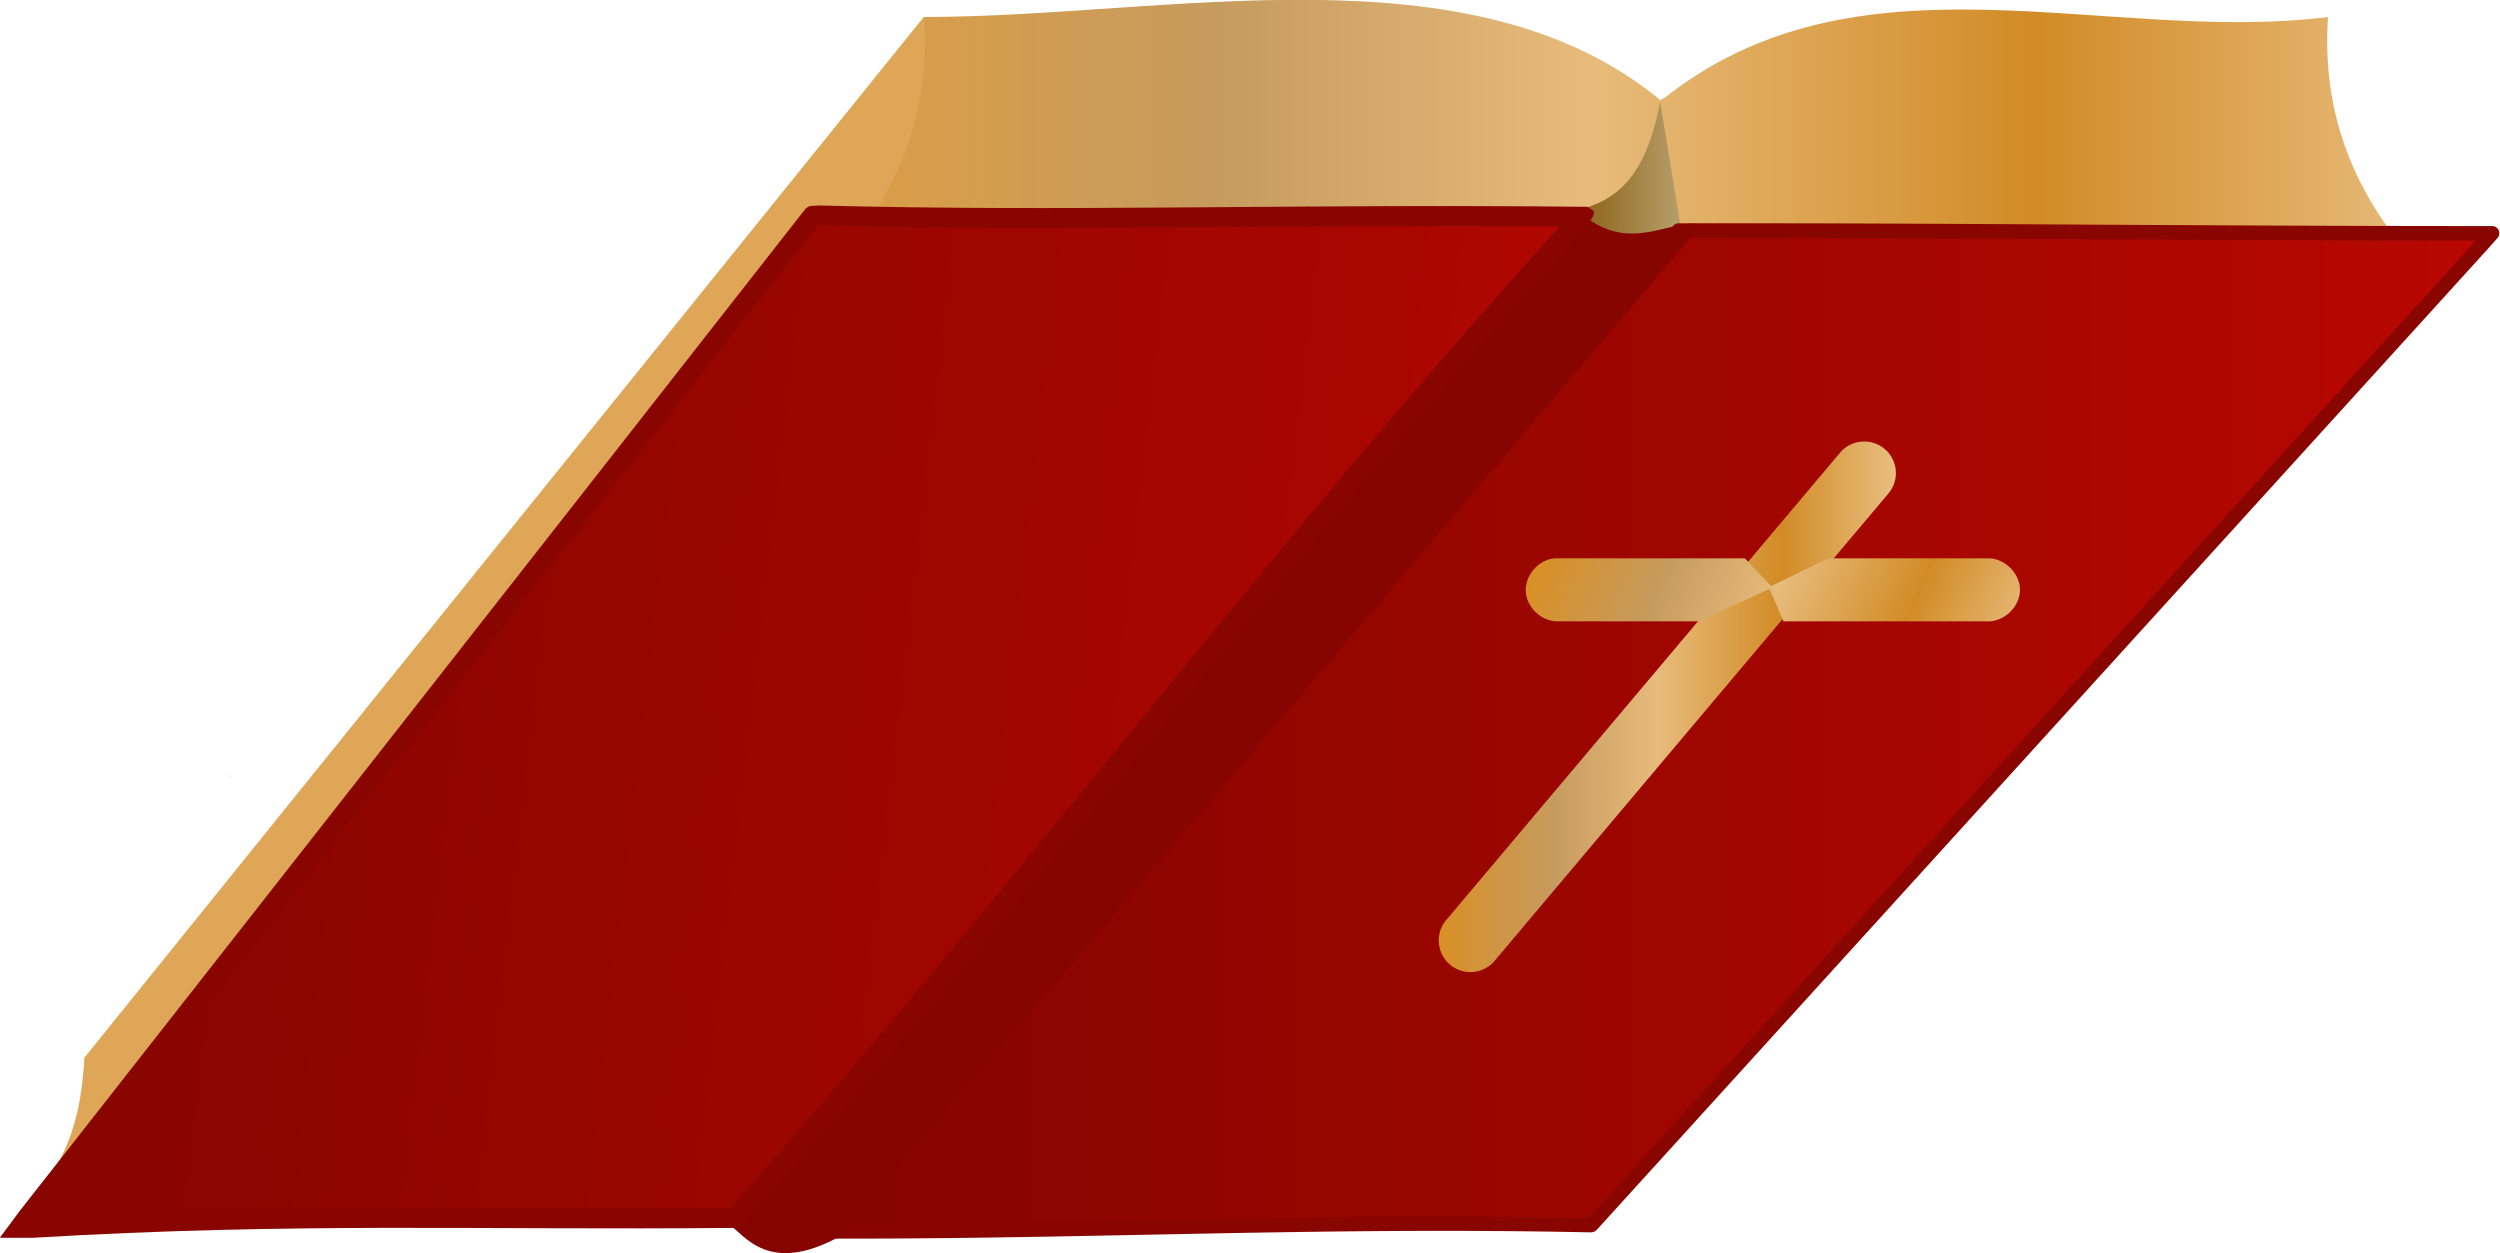
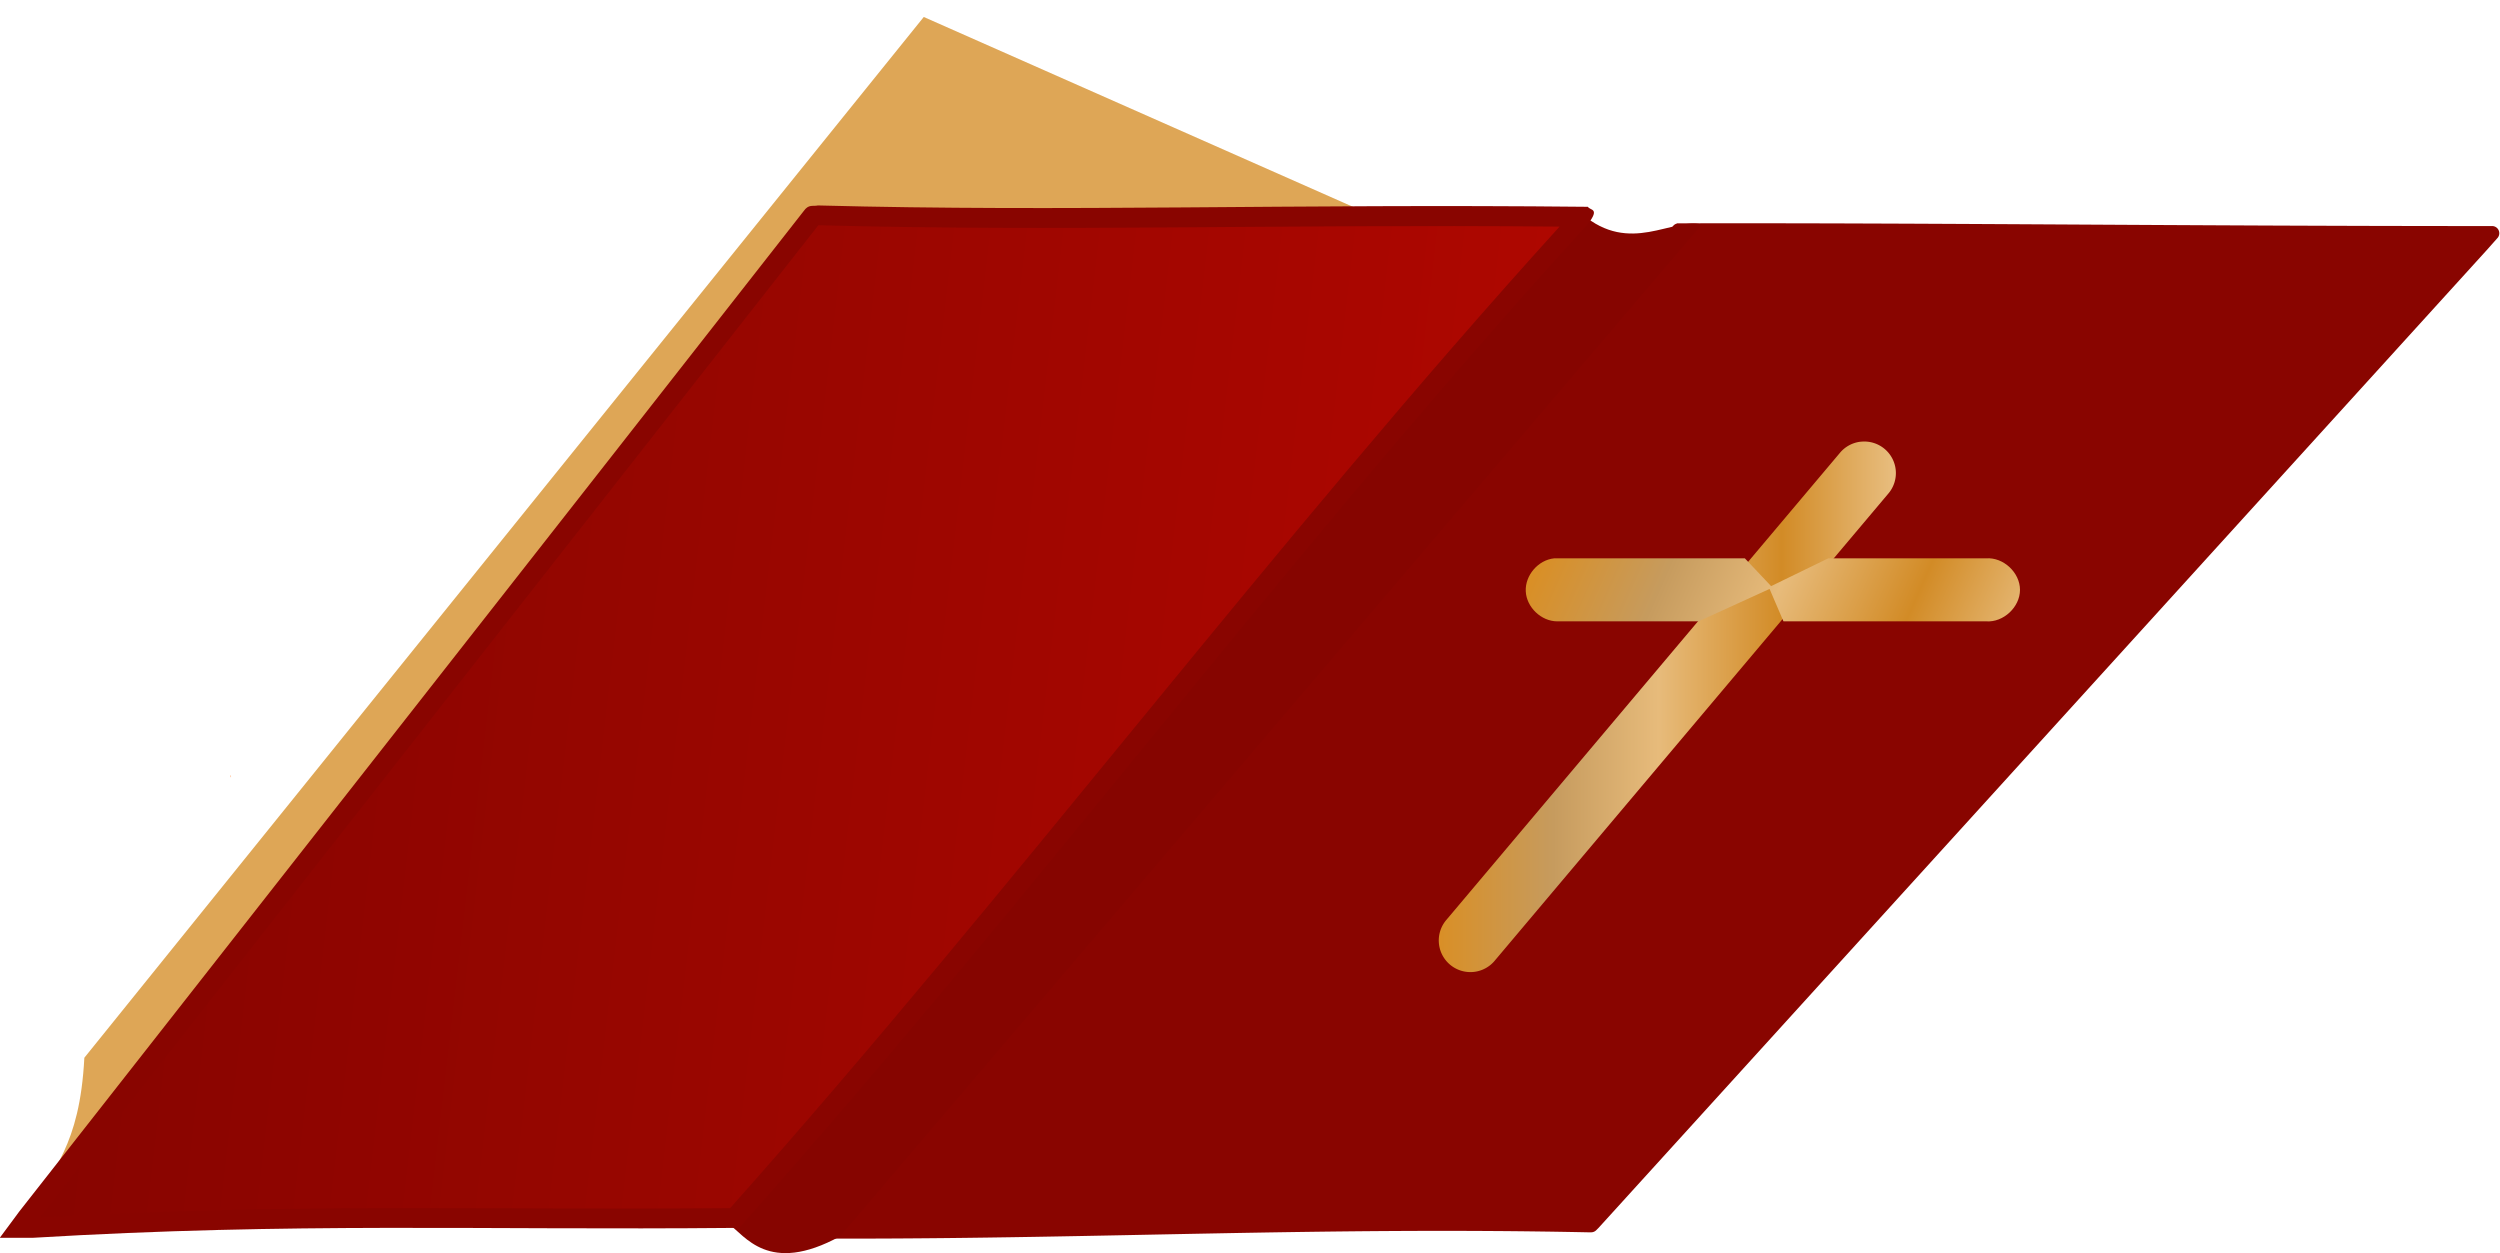
<svg xmlns="http://www.w3.org/2000/svg" xmlns:xlink="http://www.w3.org/1999/xlink" id="svg2440" viewBox="0 0 389.56 195.32" version="1.0">
  <defs id="defs2443">
    <linearGradient id="linearGradient4725">
      <stop id="stop4727" stop-color="#860500" offset="0" />
      <stop id="stop4729" stop-color="#b70700" offset="1" />
    </linearGradient>
    <linearGradient id="linearGradient3803">
      <stop id="stop3805" stop-color="#d98f26" offset="0" />
      <stop id="stop3815" stop-color="#c69b5e" offset=".25" />
      <stop id="stop3811" stop-color="#e7bb7b" offset=".48" />
      <stop id="stop3813" stop-color="#d28b26" offset=".75" />
      <stop id="stop3807" stop-color="#e8be80" offset="1" />
    </linearGradient>
    <linearGradient id="linearGradient3611" x1="212.45" gradientUnits="userSpaceOnUse" y1="253.46" gradientTransform="translate(16.326 -147.59)" x2="220.98" y2="253.46">
      <stop id="stop4699" stop-color="#895d12" offset="0" />
      <stop id="stop4701" stop-color="#bca876" offset="1" />
    </linearGradient>
    <linearGradient id="linearGradient3613" y2="103.78" gradientUnits="userSpaceOnUse" y1="103.78" x2="289.26" x1="175.79">
      <stop id="stop4715" stop-color="#de9e44" offset="0" />
      <stop id="stop4717" stop-color="#c69b5e" offset=".25" />
      <stop id="stop4719" stop-color="#e7bb7b" offset=".48" />
      <stop id="stop4721" stop-color="#d28b26" offset=".75" />
      <stop id="stop4723" stop-color="#e8be80" offset="1" />
    </linearGradient>
    <linearGradient id="linearGradient3615" x1="219.55" xlink:href="#linearGradient3803" gradientUnits="userSpaceOnUse" x2="251.26" y1="142.95" y2="142.95" />
    <linearGradient id="linearGradient3617" x1="229.01" xlink:href="#linearGradient3803" gradientUnits="userSpaceOnUse" x2="259.45" y1="127.29" y2="140.67" />
    <linearGradient id="linearGradient3619" x1="122.38" xlink:href="#linearGradient4725" gradientUnits="userSpaceOnUse" x2="244.81" y1="143.98" y2="158.21" />
    <linearGradient id="linearGradient3623" x1="178.47" xlink:href="#linearGradient4725" gradientUnits="userSpaceOnUse" x2="291.53" y1="144.65" y2="144.65" />
  </defs>
  <g id="layer2" transform="translate(-37.941 -307.8)">
    <g id="g3594" transform="matrix(2.244 0 0 2.244 -230.47 97.115)">
-       <path id="path4695" fill="url(#linearGradient3611)" d="m228.77 108.8 6.341-8.119 2.193 9.659c-7.409 4.552-6.399-0.008-8.534-1.541z" />
      <path id="path4681" fill-rule="evenodd" fill="#dea656" d="m183.76 95.067-58.29 72.271c-0.325 6.227-2.259 7.625-3.645 10.668l98.186-66.903z" />
-       <path id="path2933" fill-rule="evenodd" fill="url(#linearGradient3613)" d="m210.8 93.88c-9.017-0.091-18.521 1.188-27.031 1.188 0.399 6.216-1.315 12.409-7.531 18.625l51.902-4.966c2.869-0.599 5.589-1.504 6.754-7.784l1.531 9.312 52.406 3.438c-6.216-6.216-7.961-12.409-7.562-18.625-15.442 1.942-32.687-5.216-46.312 5.812-6.593-5.462-15.139-6.909-24.156-7z" />
      <path id="path4420" style="block-progression:tb;color:#000000;text-transform:none;text-indent:0" fill-rule="evenodd" fill="#890500" d="m236.06 109.41a0.5 0.5 0 0 0 -0.281 0.188l-0.125 0.156-57.938 68.5-0.72 0.8a0.5 0.5 0 0 0 0.375 0.844h1.094c17.803 0 32.897-0.816 51.406-0.438h0.219a0.5 0.5 0 0 0 0.375 -0.156l0.156-0.156 61.656-67.875 0.75-0.844a0.5 0.5 0 0 0 -0.375 -0.844h-1.125c-19.664 0-38.477-0.228-55.125-0.188h-0.25a0.5 0.5 0 0 0 -0.094 0z" />
-       <path id="path4404" style="block-progression:tb;color:#000000;text-transform:none;text-indent:0" fill-rule="evenodd" fill="url(#linearGradient3623)" d="m236.38 110.41h0.031c16.637-0.04 35.453 0.188 55.125 0.188l-61.625 67.875h-0.031c-18.535-0.378-33.645 0.438-51.406 0.438l57.906-68.5z" />
      <path id="path4308" d="m176.1 164.93c-0.45 1.072 0.864-1.7 0.077-0.146l-0.077 0.146z" />
      <path id="path4306" d="m175.35 166.64c-0.179 0.584 0.339-0.825 0 0z" />
-       <path id="path4304" d="m175.06 167.55c-0.143 0.692 0.332-1.064 0 0z" />
      <path id="path3256" fill-rule="evenodd" fill="#f60" d="m135.61 147.71c0.013 0.023 0.032 0.043 0.044 0.066 0.001 0.038-0.001 0.073 0 0.111-0.016-0.059-0.027-0.121-0.044-0.177z" />
      <g id="g4688">
        <path id="path6077" style="block-progression:tb;color:#000000;text-transform:none;text-indent:0" fill="url(#linearGradient3615)" d="m248.81 124.56a2.193 2.193 0 0 0 -1.438 0.781l-27.31 32.41a2.197 2.197 0 1 0 3.375 2.812l27.281-32.375a2.193 2.193 0 0 0 -1.906 -3.625z" />
        <path id="path6699" style="block-progression:tb;color:#000000;text-transform:none;text-indent:0" fill="url(#linearGradient3617)" d="m227.53 132.66c-1.105 0.113-2.023 1.182-1.968 2.291s1.076 2.082 2.187 2.084h9.81l4.933-2.252 0.965 2.252h14.073c1.198 0.086 2.351-0.987 2.351-2.188s-1.153-2.274-2.351-2.188h-10.963l-3.968 1.93-1.823-1.93h-13.028c-0.073-0.004-0.146-0.004-0.219 0z" />
      </g>
      <path id="path4685" fill="#860500" d="m170.19 178.87c19.69-23.235 34.064-43.565 59.282-70.117 3.35 2.854 6.252 0.221 8.312 0.72l-59.826 70.259c-5.014 2.75-6.626-0.093-7.768-0.863z" />
      <path id="path4432" style="block-progression:tb;color:#000000;text-transform:none;text-indent:0" fill="#890500" d="m175.41 108.56c-18.136 23.168-36.309 46.316-54.469 69.469l-0.531 0.719-0.812 1.094h2.281c18.249-1.089 30.957-0.521 48.75-0.688h0.312l0.188-0.219c20.208-22.677 38.361-47.166 58.781-69.531 0.81-1.07 0.121-0.891-0.034-1.156-20.893-0.219-36.15 0.365-53.466-0.094-0.367 0.081-0.641-0.111-1 0.406z" />
      <path id="path3845" style="block-progression:tb;color:#000000;text-transform:none;text-indent:0" fill="url(#linearGradient3619)" d="m176.44 109.53c16.872 0.445 31.507-0.078 51.469 0.094-19.99 22.043-37.867 45.989-57.594 68.156-17.383 0.155-30.08-0.378-47.938 0.656l54.062-68.906z" />
    </g>
  </g>
</svg>